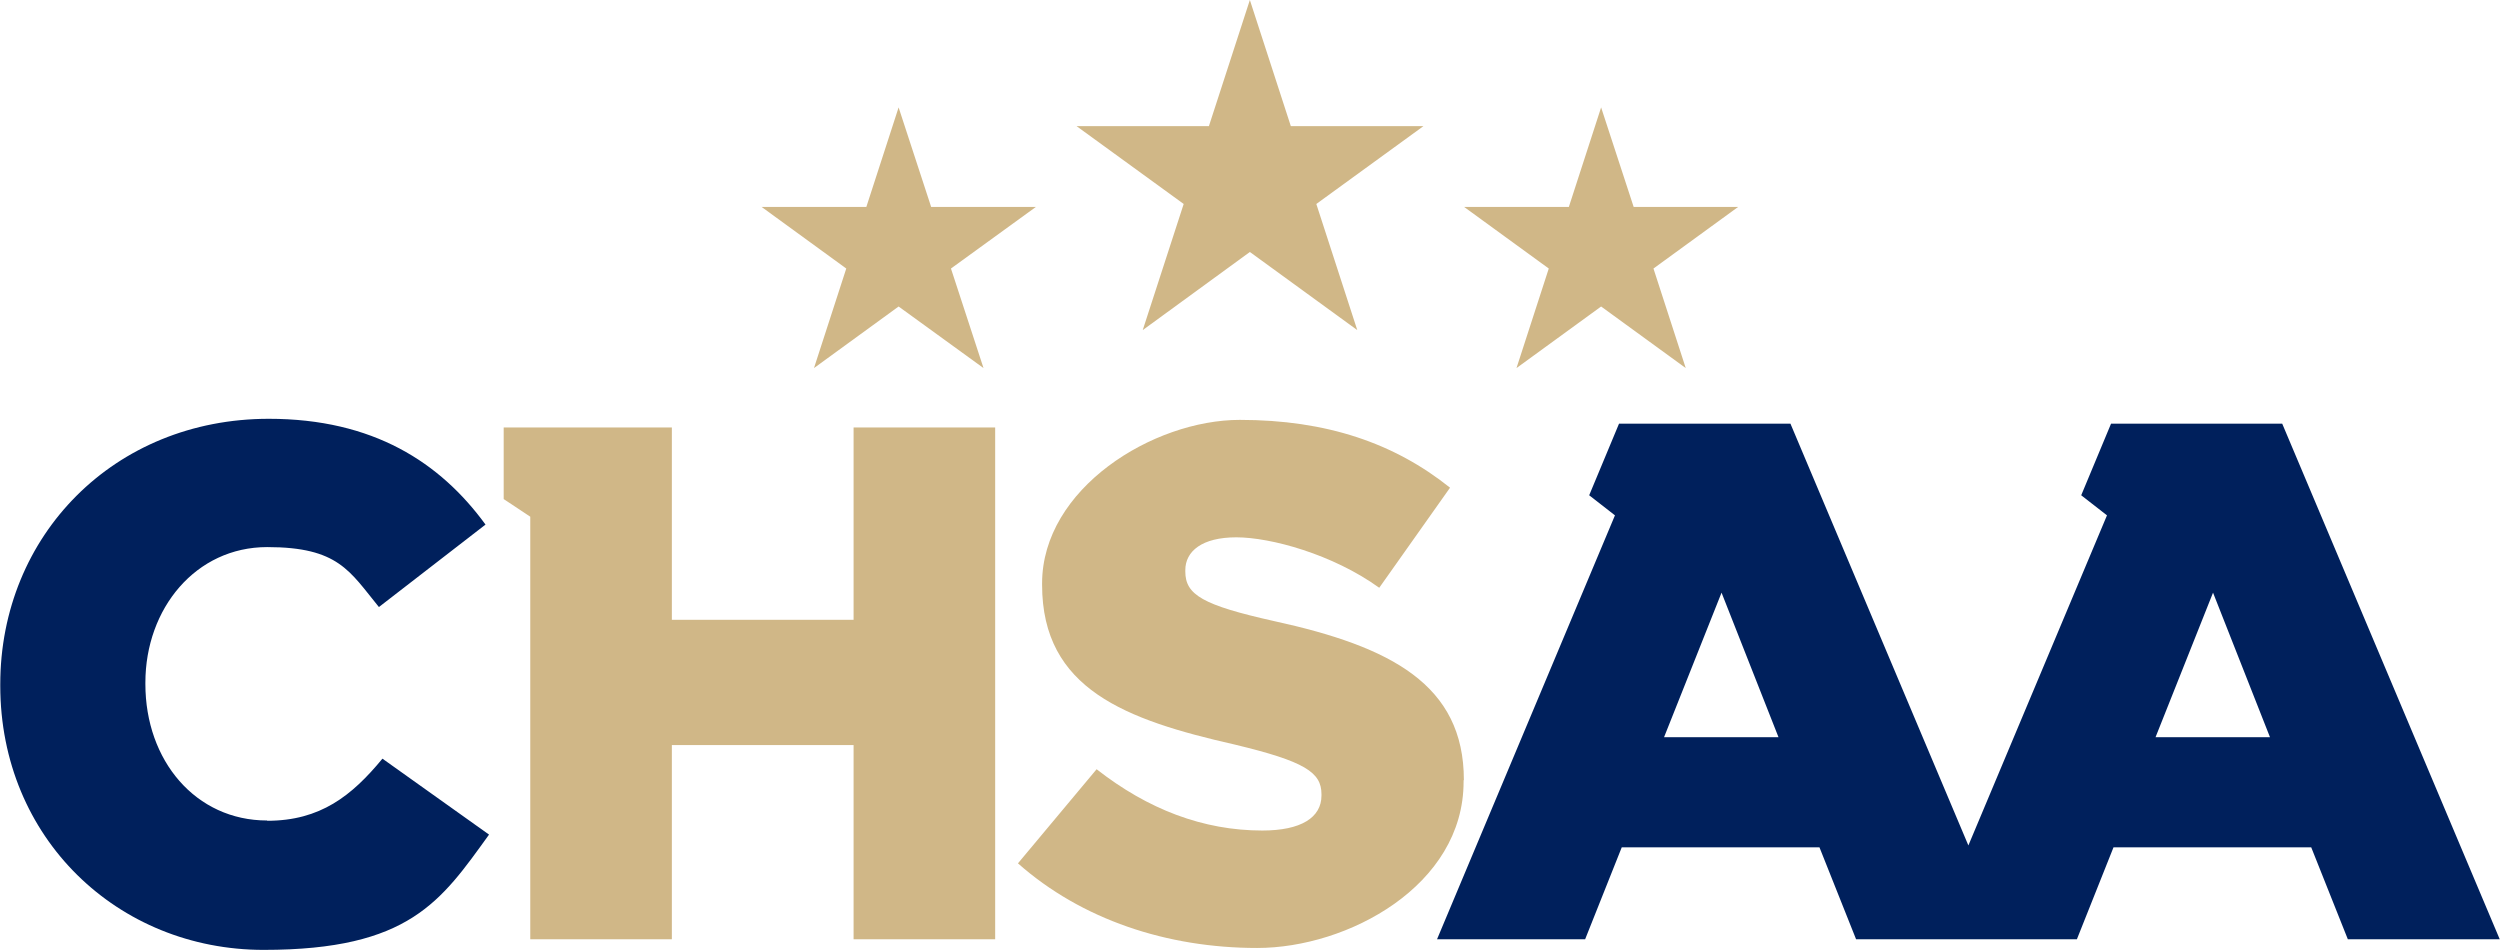
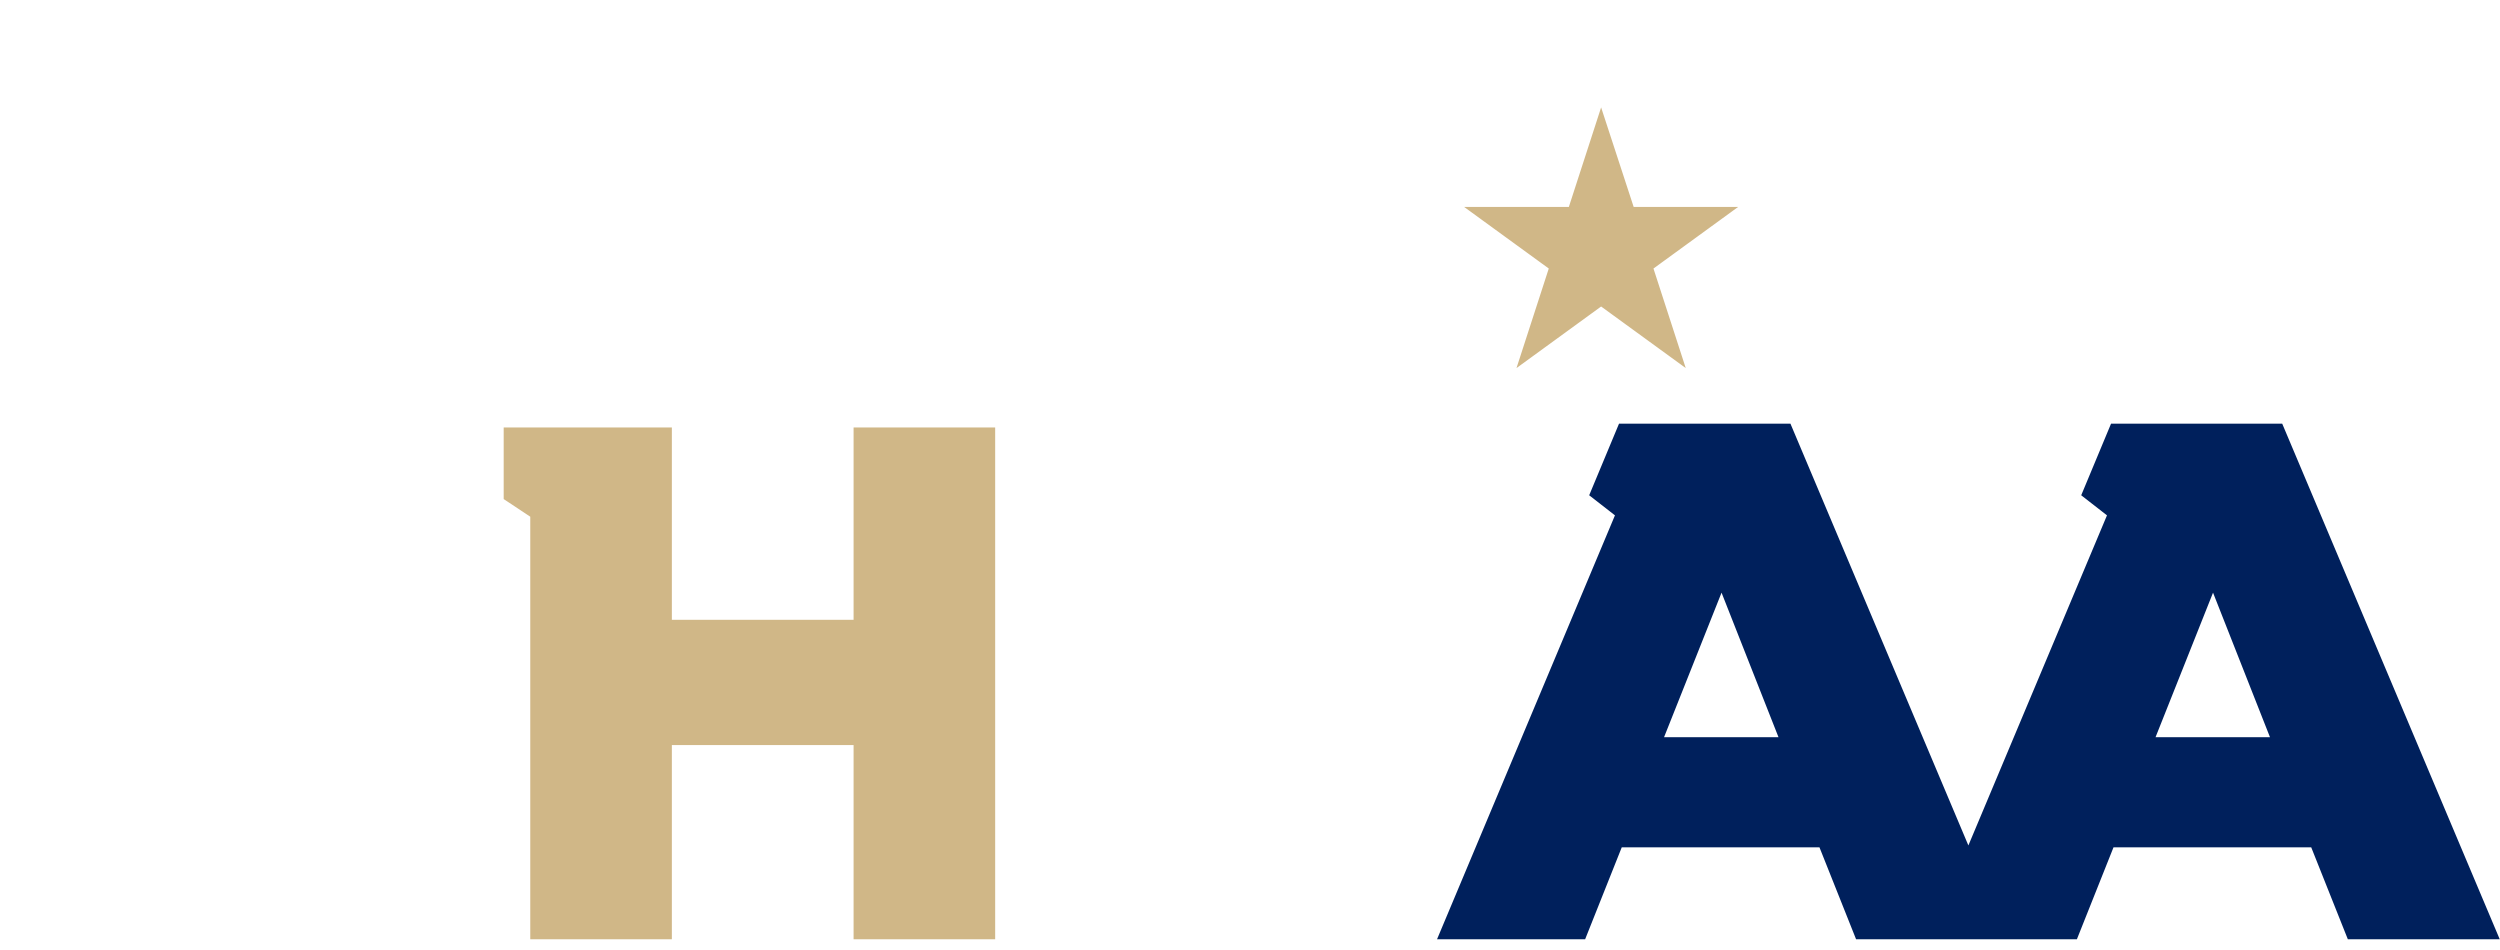
<svg xmlns="http://www.w3.org/2000/svg" id="Layer_2" version="1.1" viewBox="0 0 921.7 350.1">
  <defs>
    <style>
      .st0 {
        fill: #00205c;
      }

      .st1 {
        fill: #d0b787;
      }
    </style>
  </defs>
  <g id="PMS_7502">
    <g>
-       <polygon class="st1" points="421.3 121.7 460.8 92.9 500.4 121.7 485.3 75.2 524.8 46.5 475.9 46.5 460.8 0 445.7 46.5 396.9 46.5 436.4 75.2 421.3 121.7" />
-       <polygon class="st1" points="300.1 135.7 331.3 113 362.6 135.7 350.6 99 381.9 76.3 343.3 76.3 331.3 39.6 319.4 76.3 280.8 76.3 312 99 300.1 135.7" />
      <polygon class="st1" points="559.1 135.7 590.3 113 621.5 135.7 609.6 99 640.8 76.3 602.3 76.3 590.3 39.6 578.4 76.3 539.8 76.3 571 99 559.1 135.7" />
-       <path class="st1" d="M539.7,287.6c0-35.2-26.9-49.2-69.9-58.6-26.4-5.9-32.8-9.7-32.8-18.3v-.5c0-7,6.2-12.1,18.8-12.1s35.5,6.2,52.7,18.6l26.1-36.9c-20.5-16.4-45.5-25-77.5-25s-72.9,25.3-72.9,60.3v.5c0,38.5,30.9,49.8,71,58.9,25.8,6.2,32,10.2,32,18.3v.5c0,8.1-7.5,12.9-21.8,12.9-21.8,0-42.2-7.8-61.1-22.6l-29,34.7c23.4,20.7,54.9,31.2,88.2,31.2s76.1-22.9,76.1-61.3v-.5h0Z" />
      <polygon class="st1" points="314.7 228.5 247.7 228.5 247.7 157.6 185.7 157.6 185.7 184 195.5 190.5 195.5 346.3 247.7 346.3 247.7 274.7 314.7 274.7 314.7 346.3 366.9 346.3 366.9 157.6 314.7 157.6 314.7 228.5" />
    </g>
  </g>
  <g id="PMS_281">
    <g>
-       <path class="st0" d="M98.5,302.5c-26.4,0-44.9-22.1-44.9-50.3v-.5c0-27.4,18.6-50,44.9-50s30.4,8.9,41.2,22.1l39.3-30.4c-16.7-22.9-41.4-39-79.9-39-57,0-99,43-99,97.9v.5c0,56.2,43.3,97.4,97.1,97.4s65.4-18,83.1-42.5l-39.3-28c-11.3,13.7-22.9,22.9-42.5,22.9h0Z" />
-       <path class="st0" d="M841.5,156.2h-63.2l-11,26.4,9.5,7.4-51.1,121.7-65.6-155.5h-63.2l-11,26.4,9.5,7.4-65.6,156.3h54.6l13.5-33.9h72.9l13.5,33.9h81.4l13.5-33.9h72.9l13.5,33.9h56l-80.2-190.1h0ZM613.5,271.8l21.2-53.3,21,53.3h-42.2,0ZM794.7,271.8l21.2-53.3,21,53.3h-42.2,0Z" />
+       <path class="st0" d="M841.5,156.2h-63.2l-11,26.4,9.5,7.4-51.1,121.7-65.6-155.5h-63.2l-11,26.4,9.5,7.4-65.6,156.3h54.6l13.5-33.9h72.9l13.5,33.9h81.4l13.5-33.9h72.9l13.5,33.9h56l-80.2-190.1h0ZM613.5,271.8l21.2-53.3,21,53.3h-42.2,0ZM794.7,271.8l21.2-53.3,21,53.3h-42.2,0" />
    </g>
  </g>
</svg>